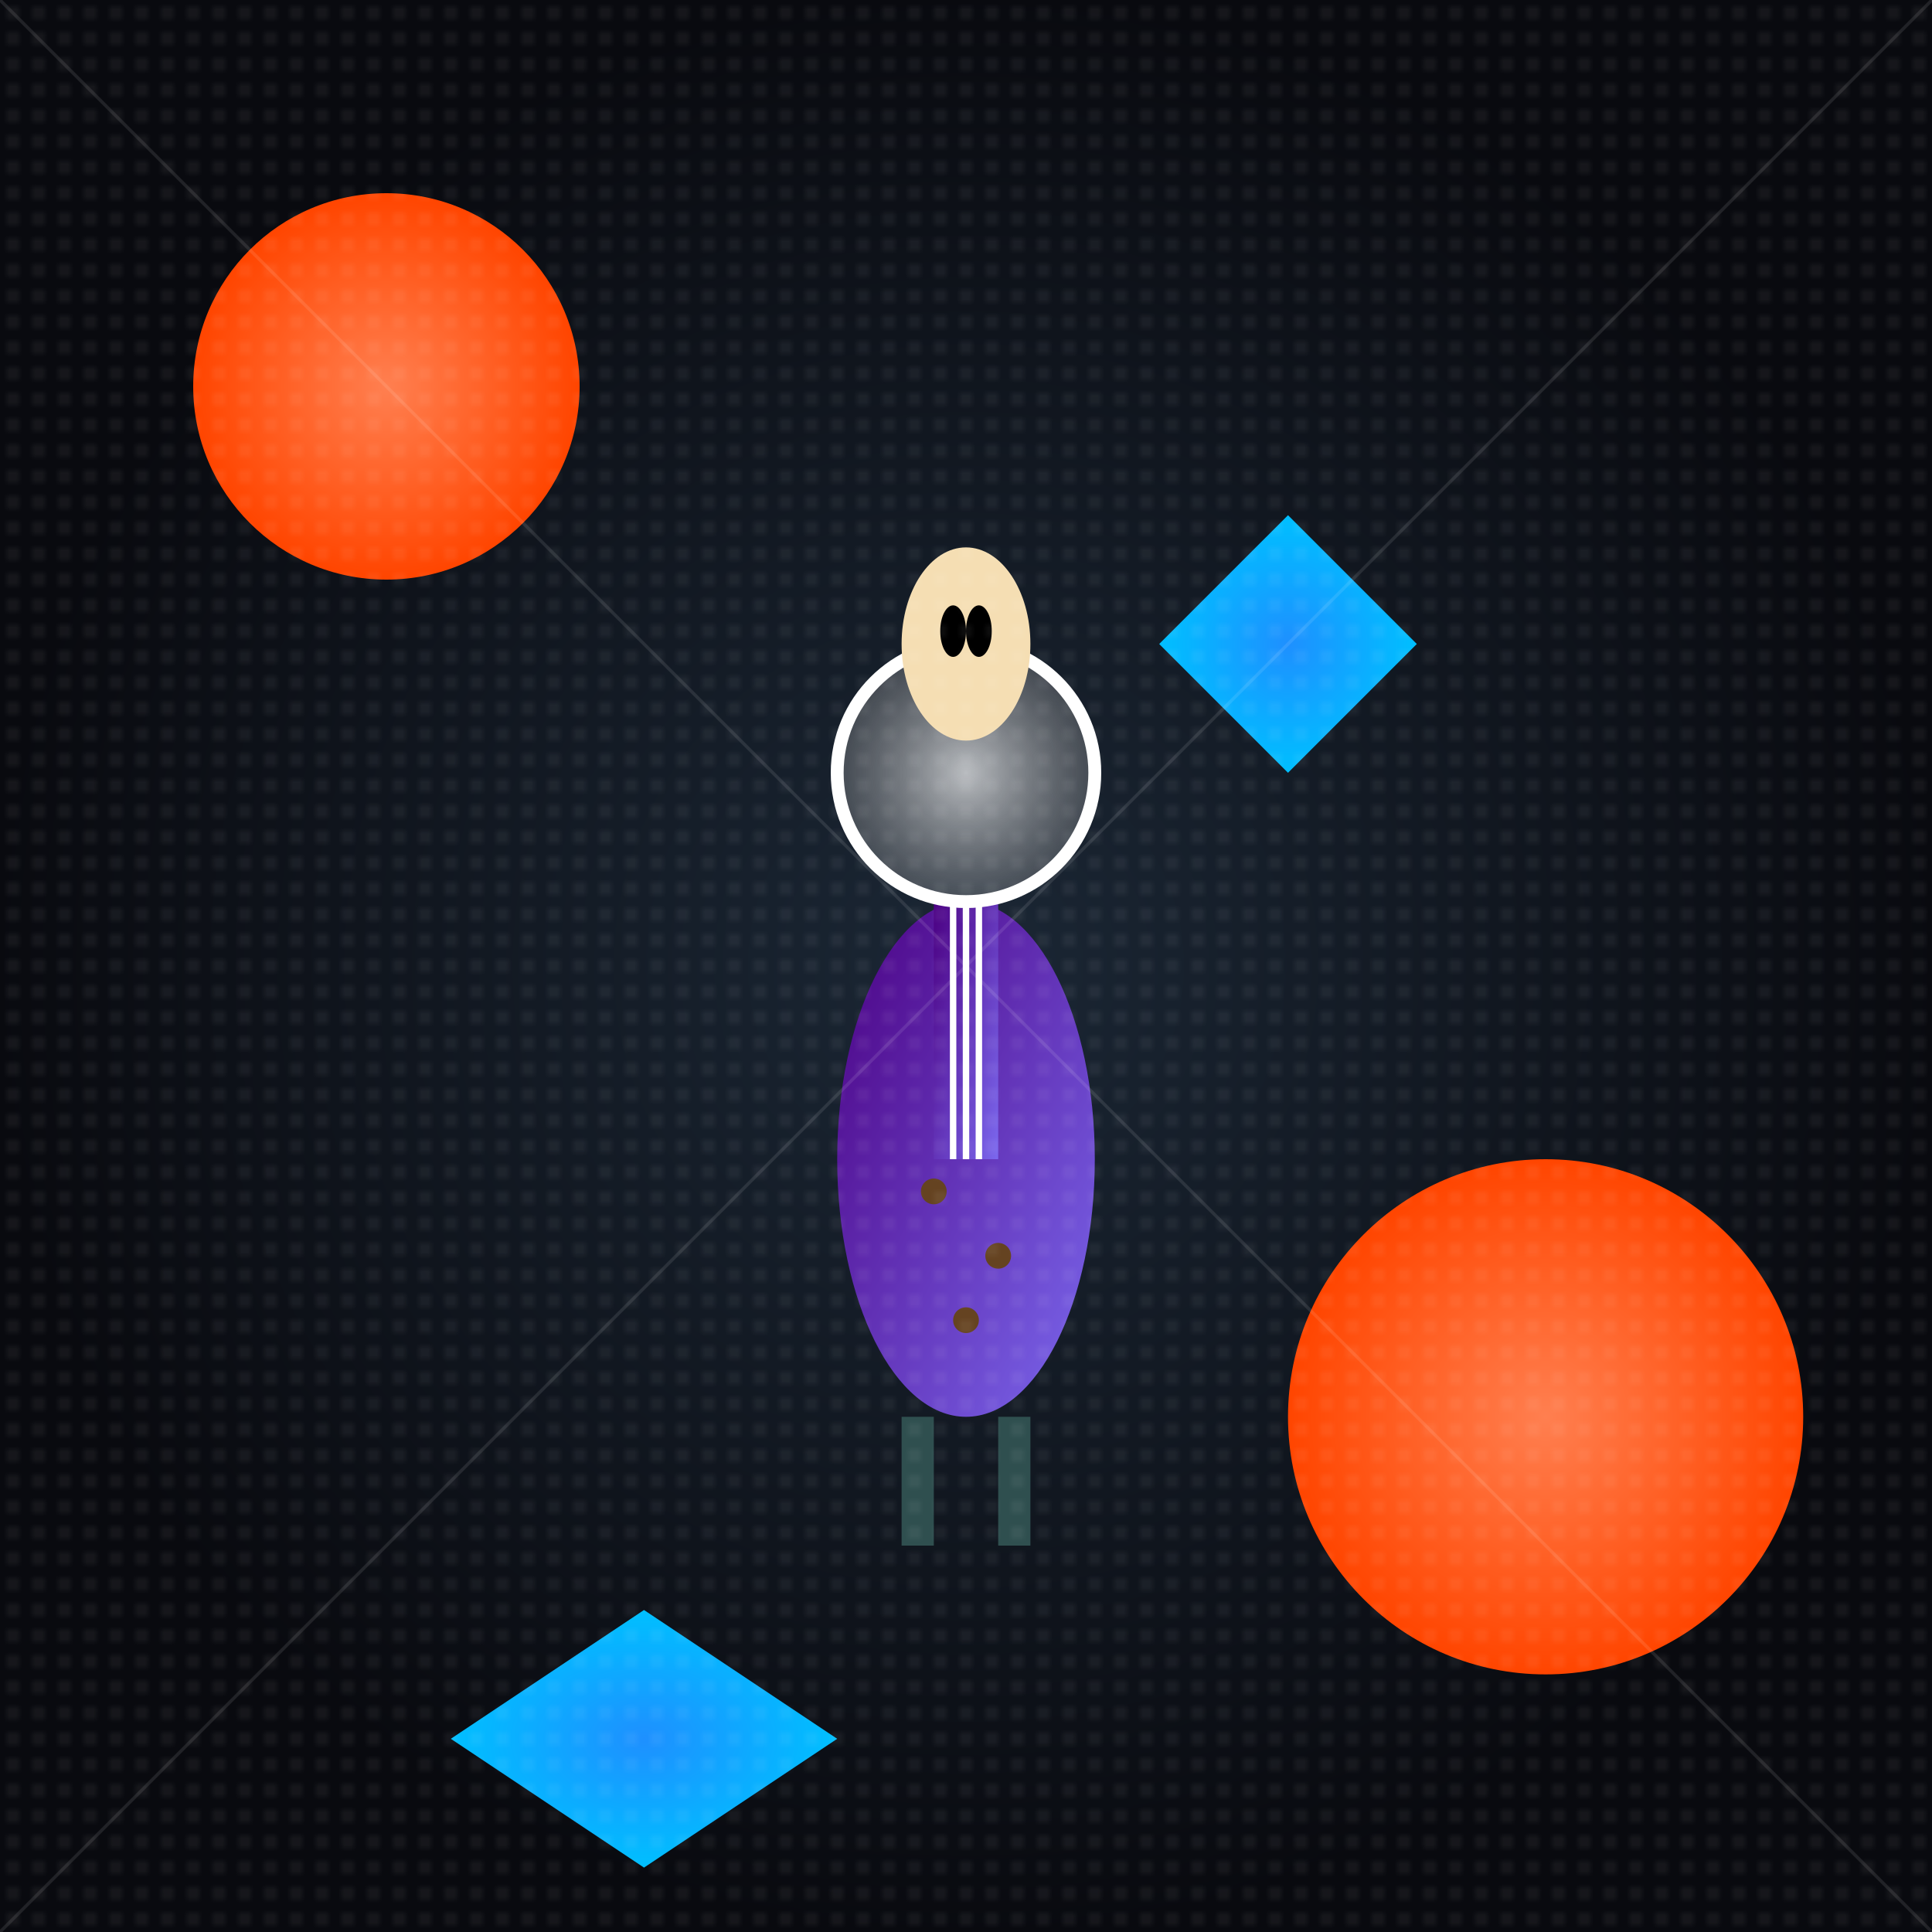
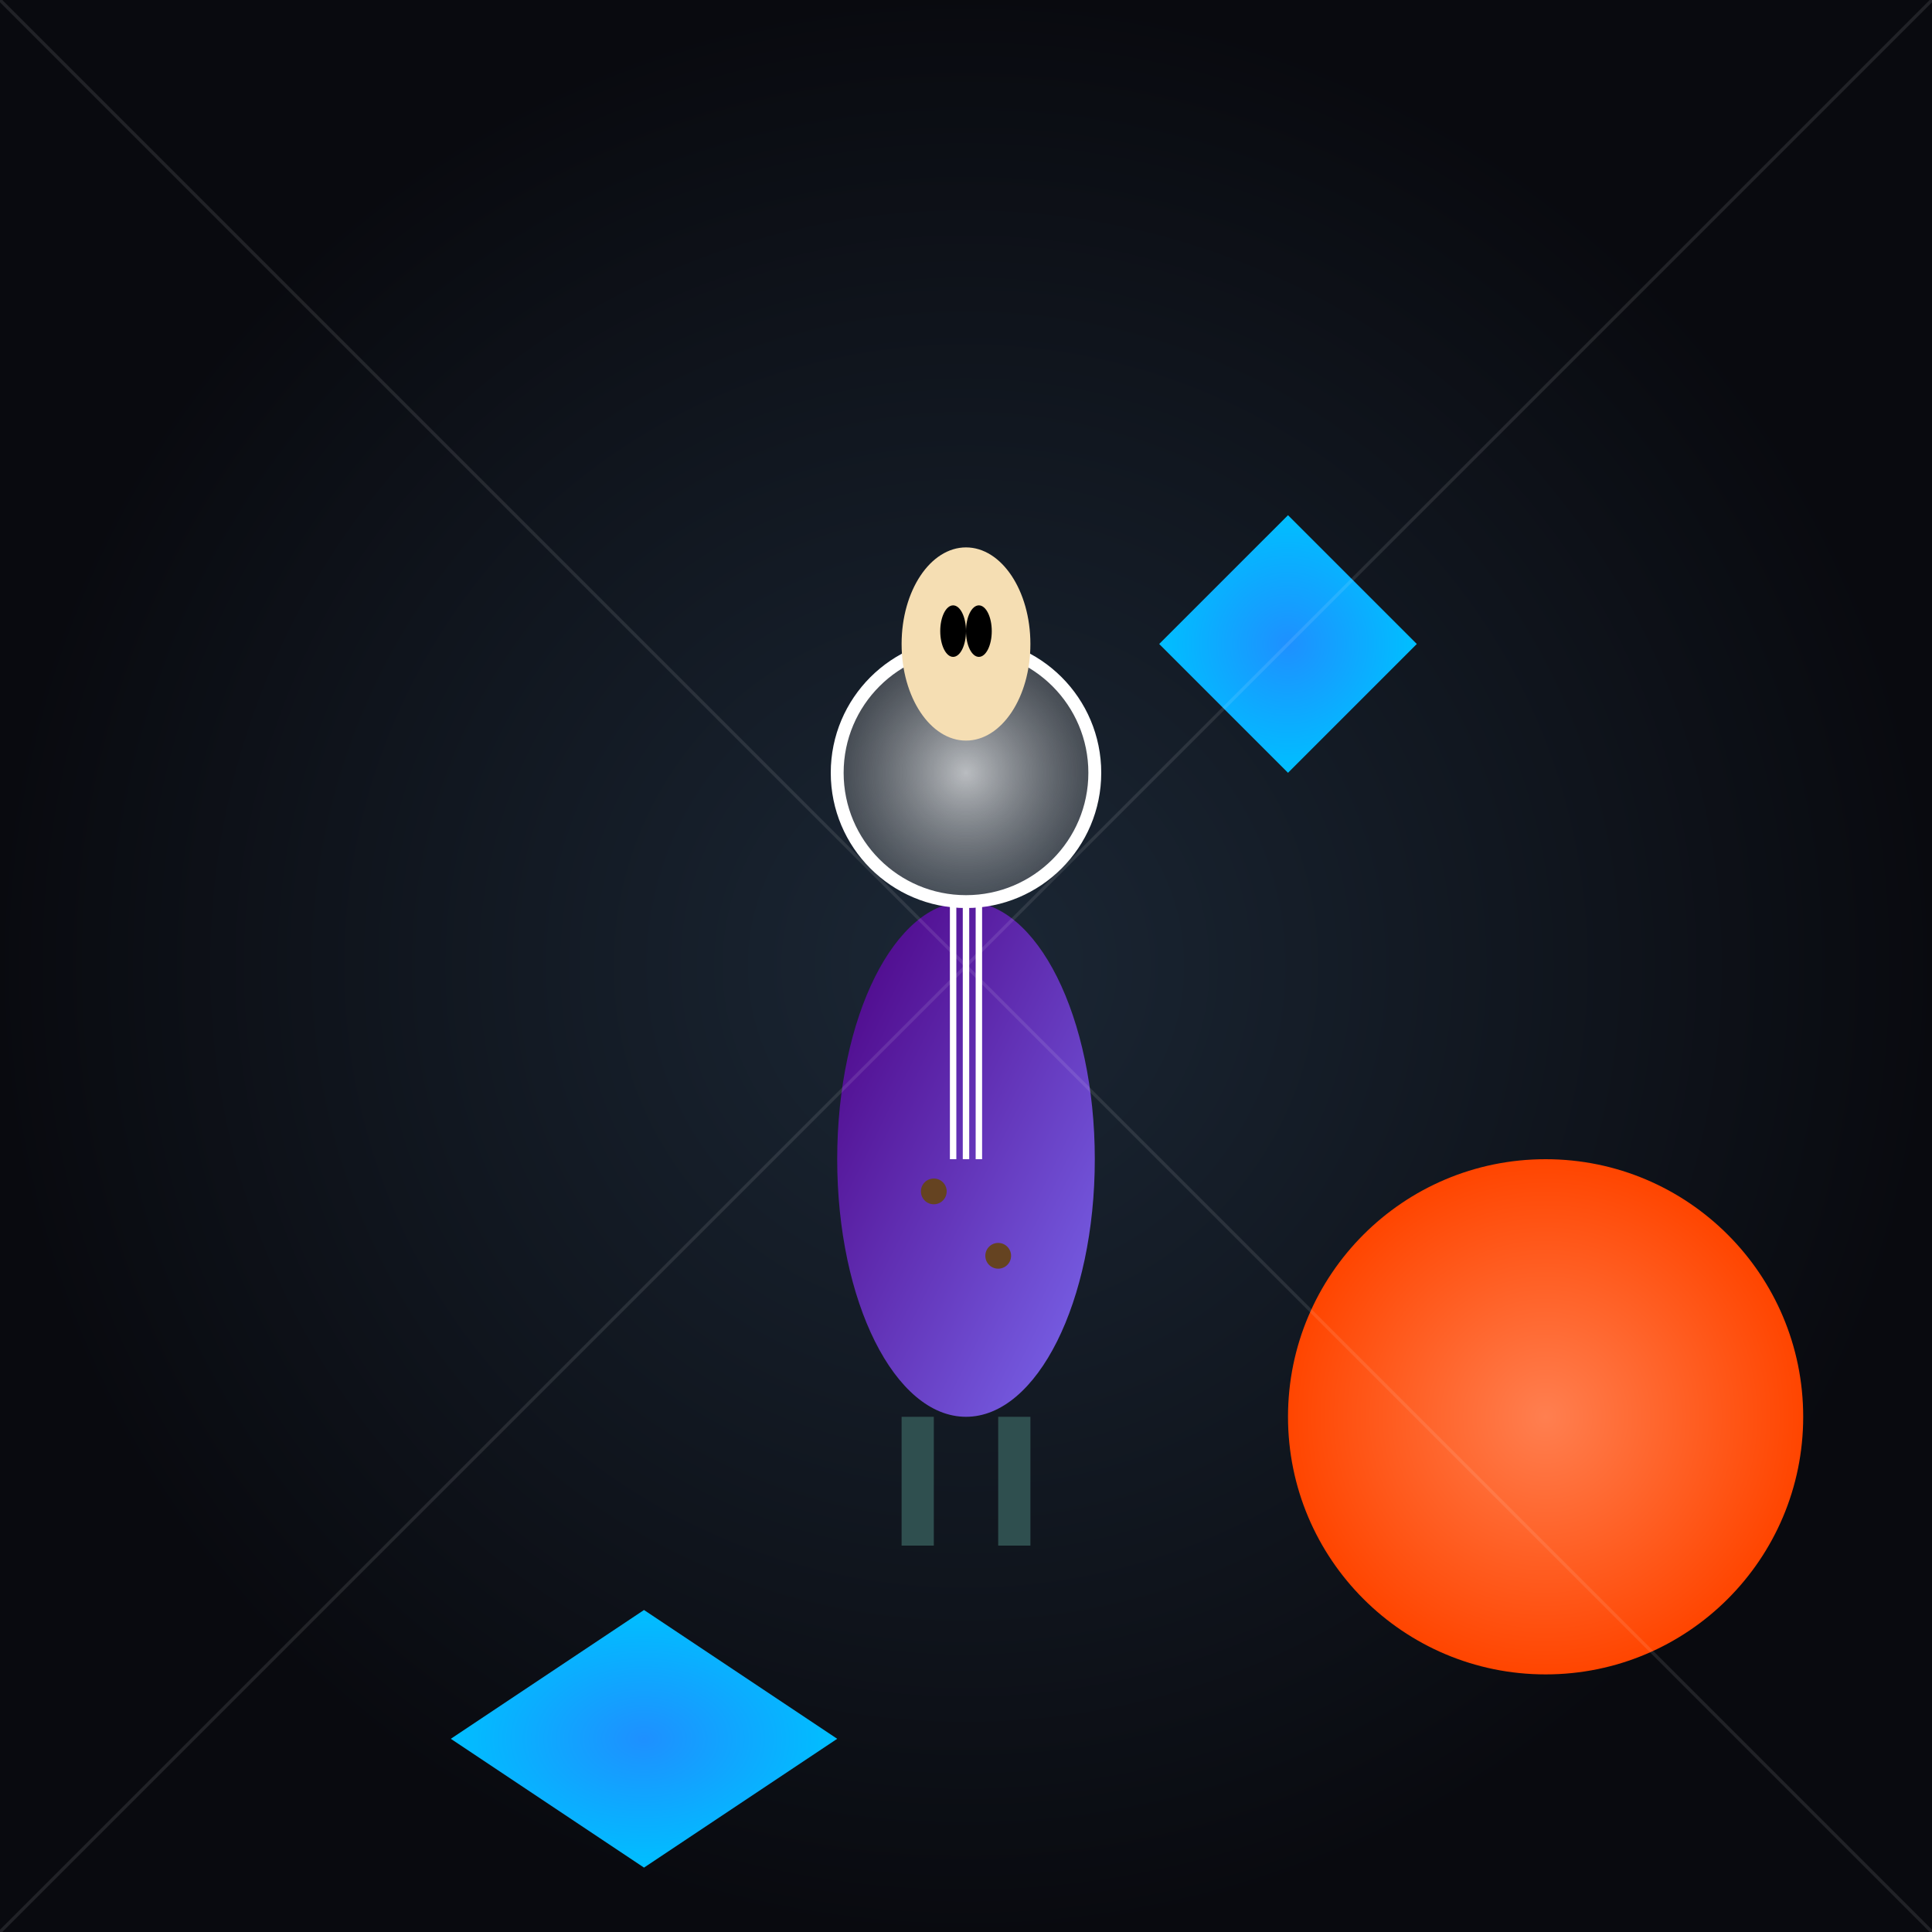
<svg xmlns="http://www.w3.org/2000/svg" viewBox="0 0 300 300">
  <defs>
    <radialGradient id="spaceGradient" cx="50%" cy="50%" r="50%">
      <stop offset="0%" stop-color="#1b2735" />
      <stop offset="100%" stop-color="#090a0f" />
    </radialGradient>
    <radialGradient id="planetGradient1" cx="50%" cy="50%" r="50%">
      <stop offset="0%" stop-color="#ff7f50" />
      <stop offset="100%" stop-color="#ff4500" />
    </radialGradient>
    <radialGradient id="planetGradient2" cx="50%" cy="50%" r="50%">
      <stop offset="0%" stop-color="#1e90ff" />
      <stop offset="100%" stop-color="#00bfff" />
    </radialGradient>
    <radialGradient id="helmetGradient" cx="50%" cy="50%" r="50%">
      <stop offset="0%" stop-color="#ffffff" stop-opacity="0.7" />
      <stop offset="100%" stop-color="#a9a9a9" stop-opacity="0.3" />
    </radialGradient>
    <linearGradient id="suitGradient" x1="0%" y1="0%" x2="100%" y2="100%">
      <stop offset="0%" stop-color="#4b0082" />
      <stop offset="100%" stop-color="#7b68ee" />
    </linearGradient>
    <pattern id="patternStars" patternUnits="userSpaceOnUse" width="4" height="4">
-       <circle cx="2" cy="2" r="0.5" fill="#ffffff" />
-     </pattern>
+       </pattern>
  </defs>
  <rect width="300" height="300" fill="url(#spaceGradient)" />
-   <circle cx="60" cy="60" r="30" fill="url(#planetGradient1)" />
  <polygon points="200,80 220,100 200,120 180,100" fill="url(#planetGradient2)" />
  <circle cx="240" cy="220" r="40" fill="url(#planetGradient1)" />
  <polygon points="100,250 130,270 100,290 70,270" fill="url(#planetGradient2)" />
  <ellipse cx="150" cy="180" rx="20" ry="40" fill="url(#suitGradient)" />
  <rect x="140" y="220" width="5" height="20" fill="#2f4f4f" />
  <rect x="155" y="220" width="5" height="20" fill="#2f4f4f" />
-   <rect x="145" y="140" width="10" height="40" fill="url(#suitGradient)" />
  <circle cx="150" cy="120" r="20" fill="url(#helmetGradient)" stroke="#ffffff" stroke-width="2" />
  <ellipse cx="150" cy="100" rx="10" ry="15" fill="#f5deb3" />
  <ellipse cx="152" cy="98" rx="2" ry="4" fill="#000" />
  <ellipse cx="148" cy="98" rx="2" ry="4" fill="#000" />
  <circle cx="145" cy="185" r="2" fill="#654321" />
  <circle cx="155" cy="195" r="2" fill="#654321" />
-   <circle cx="150" cy="205" r="2" fill="#654321" />
  <line x1="150" y1="140" x2="150" y2="180" stroke="#ffffff" stroke-width="1" />
  <line x1="152" y1="140" x2="152" y2="180" stroke="#ffffff" stroke-width="1" />
  <line x1="148" y1="140" x2="148" y2="180" stroke="#ffffff" stroke-width="1" />
  <rect width="300" height="300" fill="url(#patternStars)" opacity="0.3" />
  <line x1="0" y1="0" x2="300" y2="300" stroke="#ffffff" stroke-width="0.5" opacity="0.1" />
  <line x1="300" y1="0" x2="0" y2="300" stroke="#ffffff" stroke-width="0.5" opacity="0.1" />
</svg>